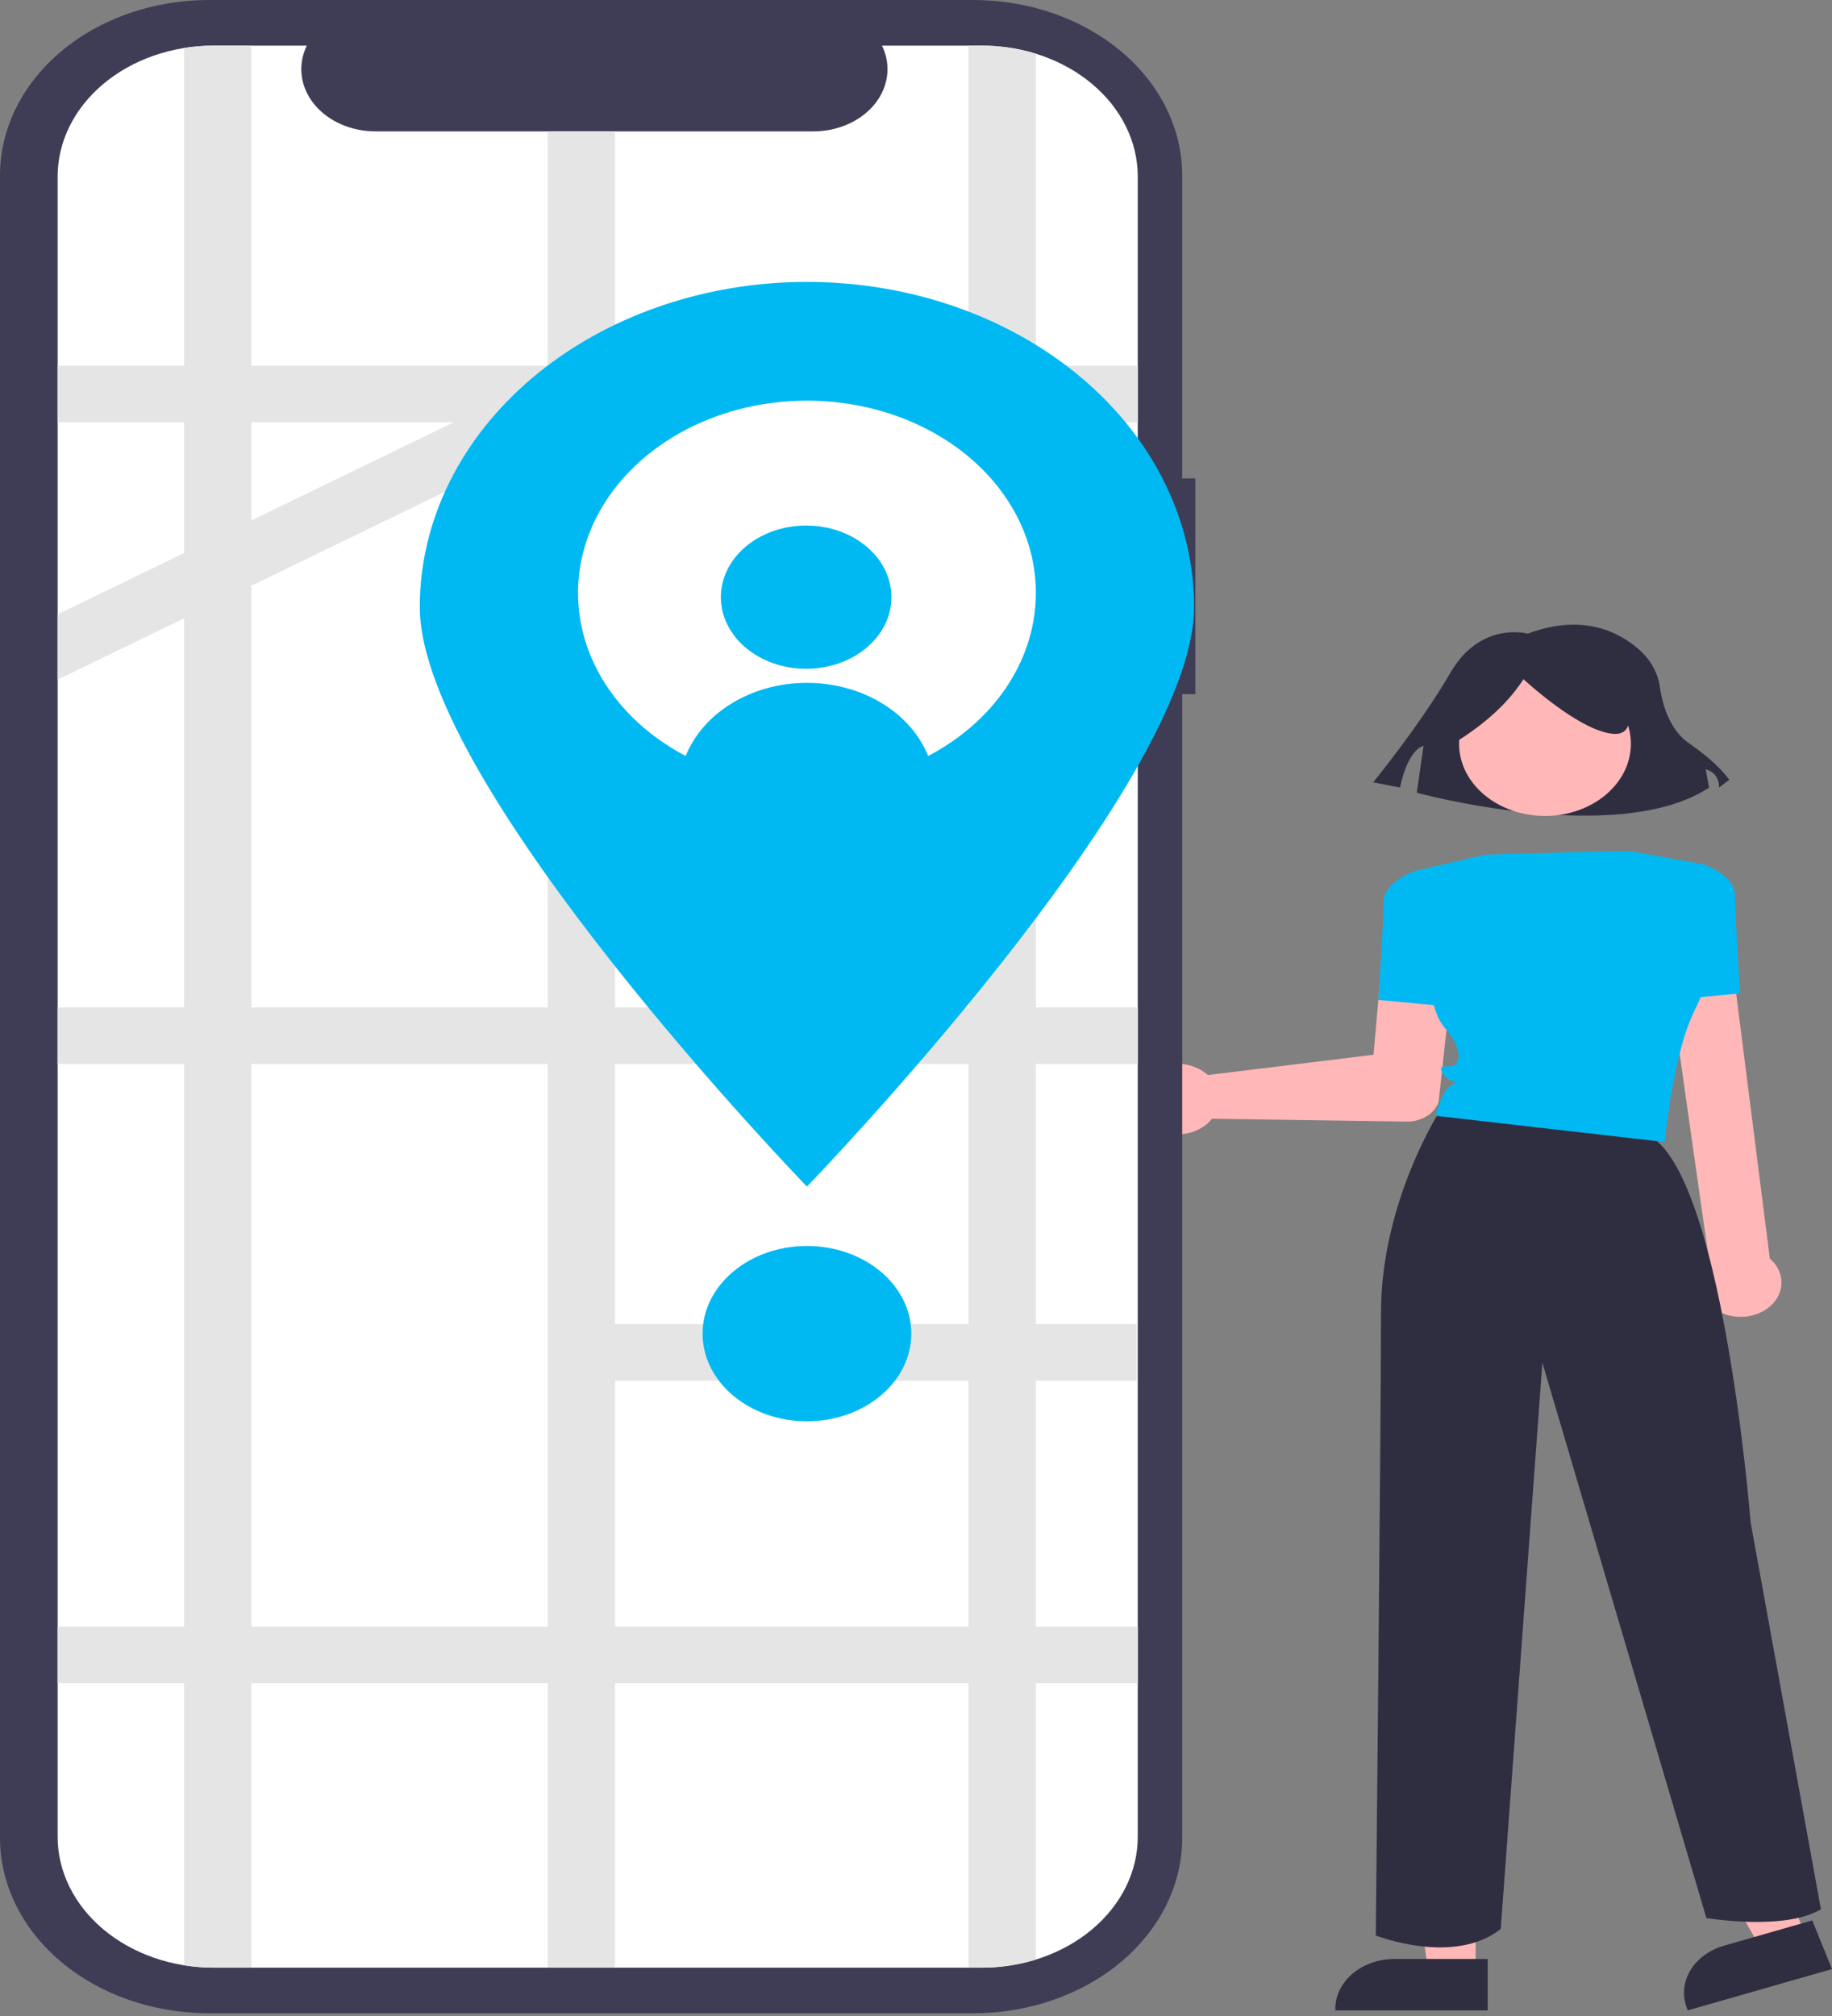
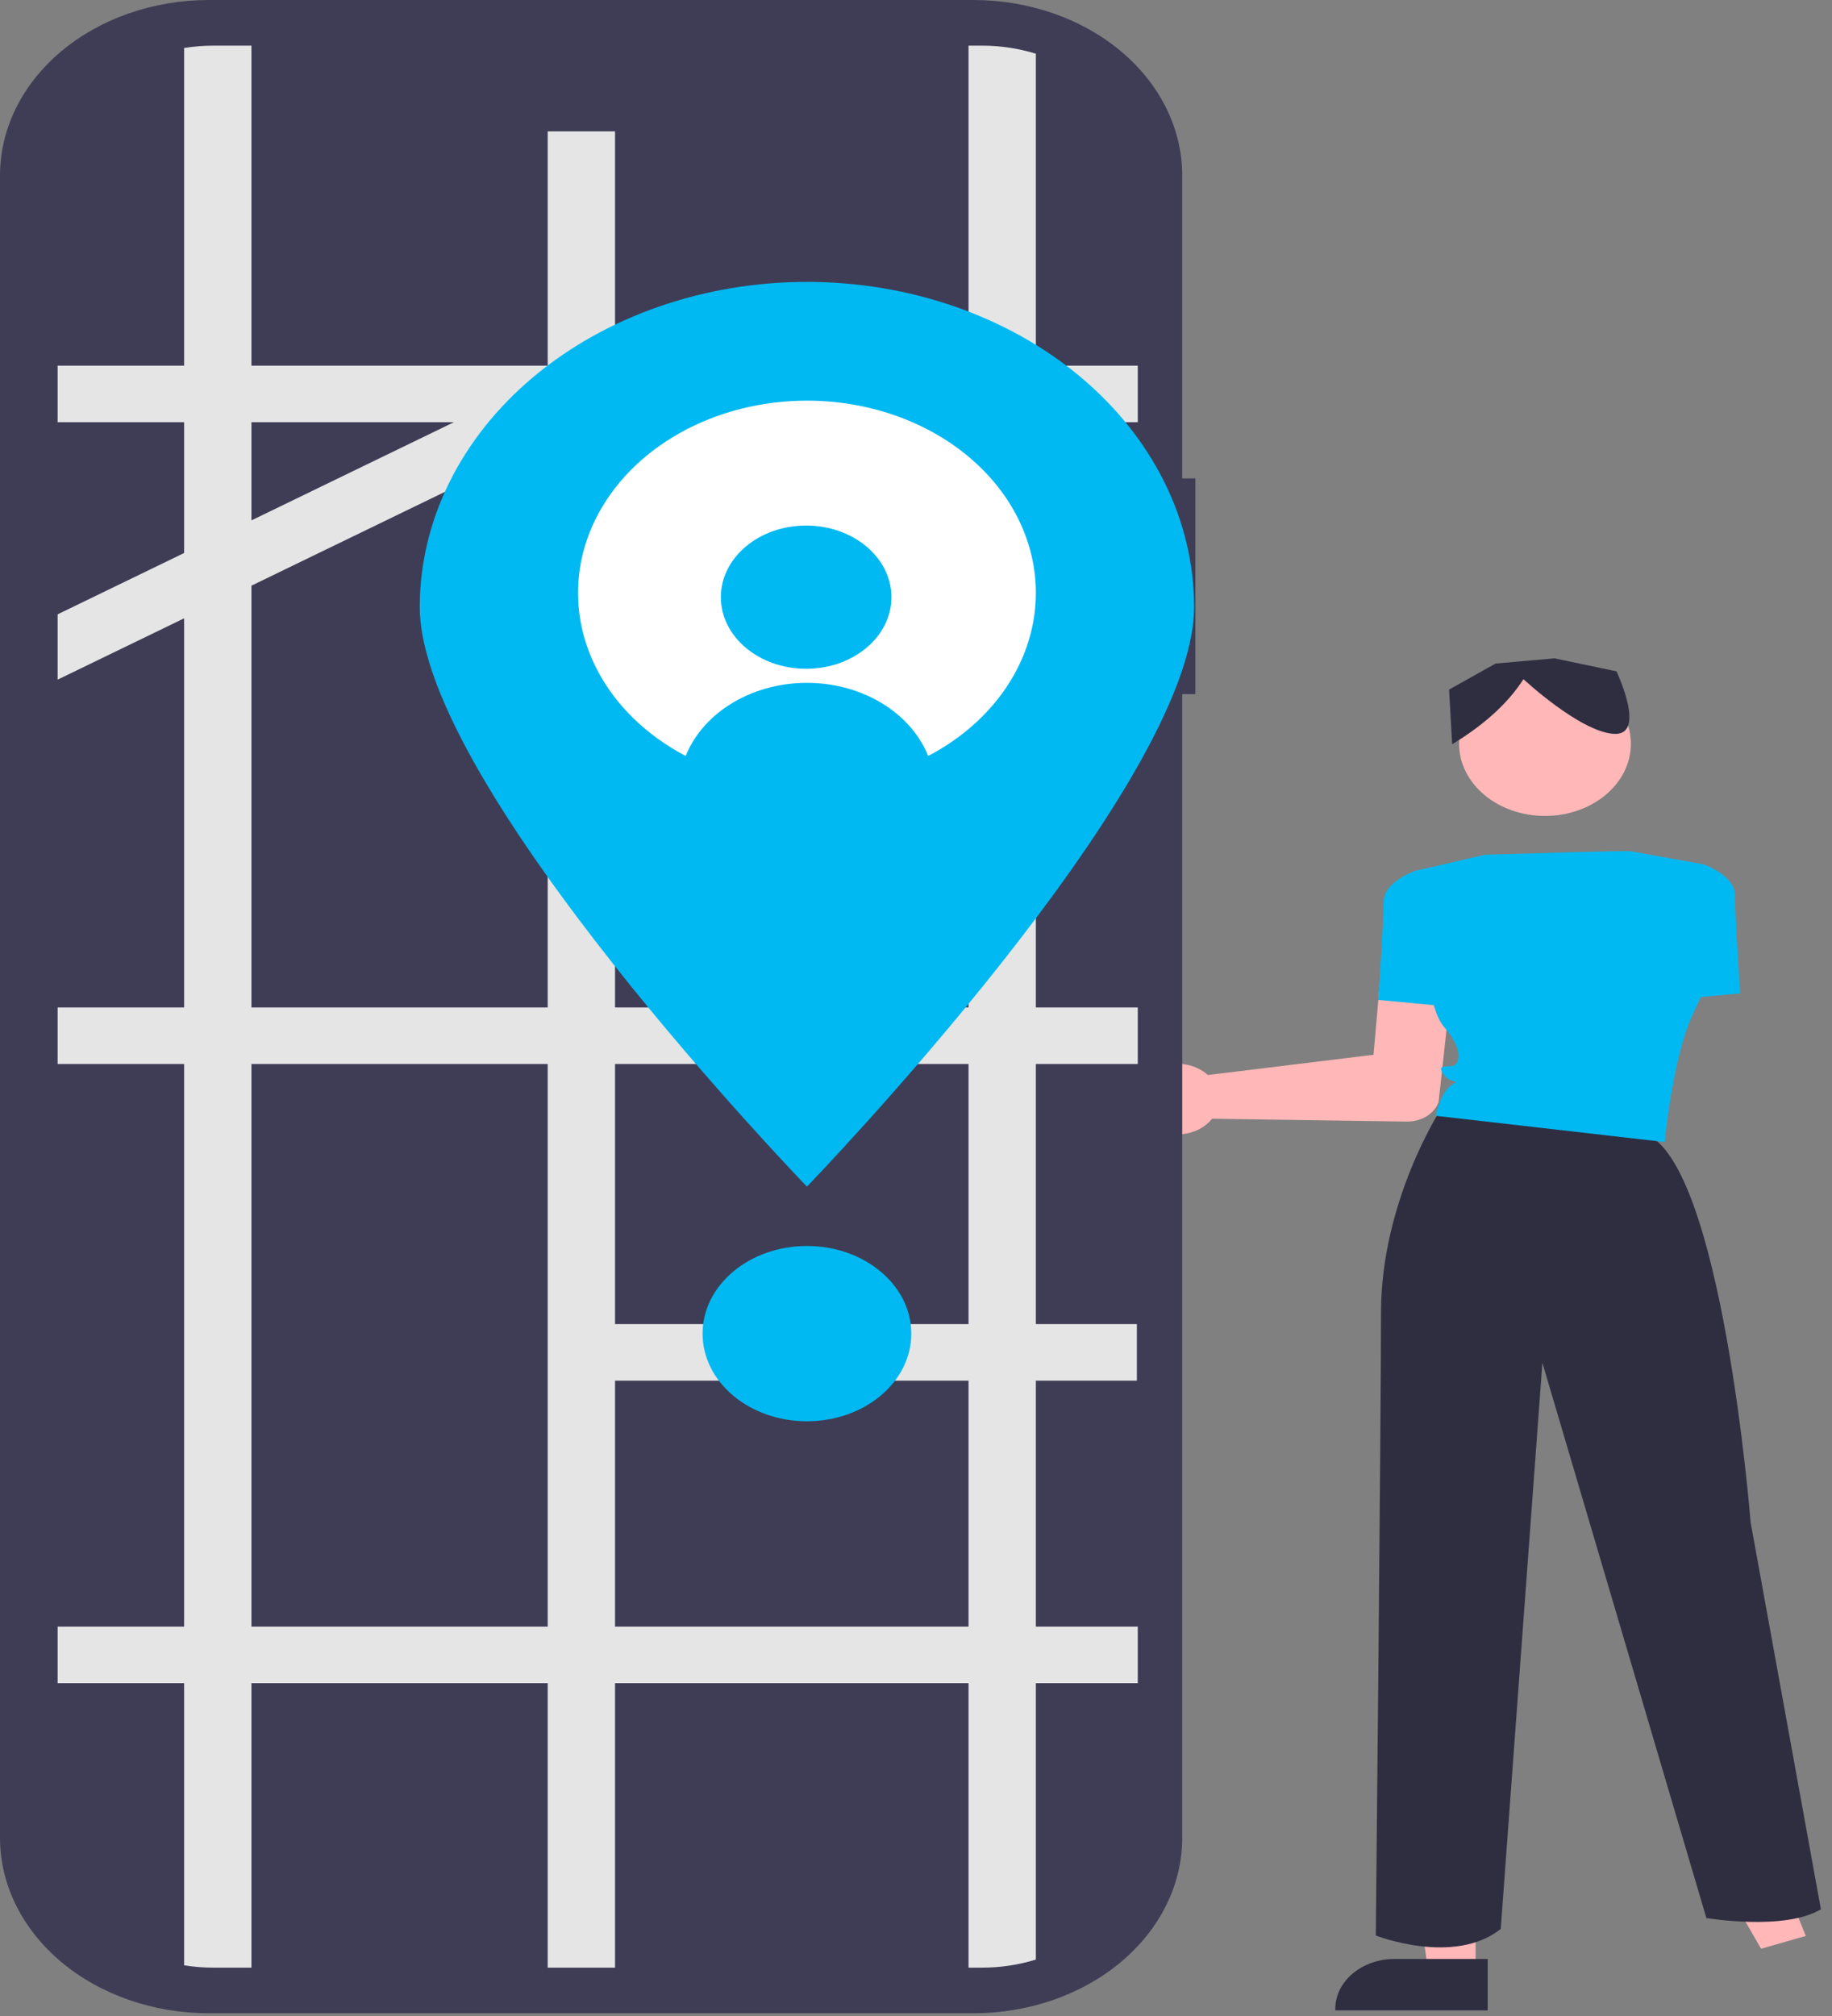
<svg xmlns="http://www.w3.org/2000/svg" width="250" height="275" viewBox="0 0 250 275" fill="none">
  <rect x="0" y="0" width="250" height="275" fill="#808080" stroke="none" />
  <path d="M155.788 147.306C156.228 146.735 156.807 146.248 157.486 145.878C158.166 145.508 158.932 145.262 159.732 145.157C160.533 145.053 161.351 145.091 162.133 145.27C162.914 145.449 163.642 145.765 164.268 146.197C164.466 146.334 164.652 146.483 164.825 146.642L187.433 143.879L188.691 129.608C188.787 128.513 189.398 127.495 190.388 126.778C191.379 126.061 192.668 125.704 193.972 125.785C195.276 125.866 196.489 126.378 197.343 127.21C198.197 128.041 198.623 129.123 198.526 130.218C198.524 130.243 198.522 130.269 198.519 130.294L196.315 150.319L196.304 150.364C196.018 151.134 195.443 151.805 194.665 152.279C193.888 152.753 192.949 153.004 191.988 152.994L165.396 152.609C165.293 152.741 165.182 152.869 165.063 152.991C164.548 153.517 163.907 153.945 163.182 154.249C162.456 154.552 161.663 154.723 160.853 154.751C160.043 154.779 159.236 154.662 158.483 154.41C157.731 154.157 157.05 153.774 156.486 153.286C156.372 153.187 156.263 153.086 156.161 152.981C155.395 152.189 154.946 151.213 154.879 150.194C154.812 149.175 155.13 148.165 155.788 147.306Z" fill="#FFB7B7" />
  <path d="M201.367 268.986L194.919 268.986L191.852 248.107L201.368 248.108L201.367 268.986Z" fill="#FFB7B7" />
  <path d="M203.013 274.233L182.221 274.232V274.011C182.221 272.21 183.074 270.482 184.592 269.208C186.109 267.934 188.168 267.218 190.314 267.218H190.314L203.013 267.219L203.013 274.233Z" fill="#2F2E41" />
  <path d="M246.426 264.079L240.323 265.826L229.39 246.897L238.398 244.318L246.426 264.079Z" fill="#FFB7B7" />
-   <path d="M250 268.599L230.322 274.233L230.237 274.024C229.544 272.319 229.687 270.452 230.633 268.835C231.579 267.218 233.252 265.983 235.284 265.401L235.284 265.401L247.303 261.96L250 268.599Z" fill="#2F2E41" />
-   <path d="M208.469 86.435C208.469 86.435 202.051 84.656 197.925 91.773C193.799 98.89 187.381 106.719 187.381 106.719L191.049 107.431C191.049 107.431 191.966 102.449 194.258 101.737L193.341 108.142C193.341 108.142 220.847 115.615 233.224 107.431L232.766 104.94C232.766 104.94 234.599 105.295 234.599 107.431L235.975 106.363C235.975 106.363 234.599 104.228 230.473 101.381C227.765 99.513 226.835 95.958 226.515 93.735C226.261 91.853 225.3 90.088 223.771 88.697C221.029 86.23 216.033 83.608 208.469 86.435Z" fill="#2F2E41" />
  <path d="M210.834 111.301C217.308 111.301 222.556 106.895 222.556 101.461C222.556 96.026 217.308 91.621 210.834 91.621C204.36 91.621 199.112 96.026 199.112 101.461C199.112 106.895 204.36 111.301 210.834 111.301Z" fill="#FFB7B7" />
  <path d="M195.204 119.404L193.073 118.807C193.073 118.807 188.811 120.298 188.811 122.982C188.811 125.665 188.1 136.4 188.1 136.4L197.691 137.295L195.204 119.404Z" fill="#00B9F2" />
-   <path d="M233.351 178.056C232.467 177.224 231.968 176.154 231.944 175.04C231.921 173.925 232.375 172.841 233.224 171.984L227.241 129.922C227.182 128.93 227.595 127.959 228.388 127.222C229.181 126.486 230.29 126.043 231.472 125.992C232.653 125.941 233.811 126.285 234.69 126.95C235.569 127.614 236.099 128.544 236.162 129.536C236.163 129.55 236.163 129.564 236.164 129.577L241.517 171.684C241.711 171.848 241.889 172.023 242.052 172.21C242.481 172.708 242.789 173.273 242.958 173.871C243.128 174.469 243.155 175.09 243.039 175.697C242.923 176.304 242.665 176.886 242.281 177.41C241.897 177.934 241.394 178.389 240.8 178.749C240.738 178.787 240.676 178.823 240.613 178.858C239.925 179.24 239.146 179.489 238.33 179.588C237.514 179.687 236.683 179.633 235.894 179.431C234.91 179.18 234.029 178.704 233.351 178.056Z" fill="#FFB7B7" />
  <path d="M227.872 136.4L237.462 135.506C237.462 135.506 236.752 124.771 236.752 122.087C236.752 119.404 232.489 117.913 232.489 117.913L230.358 118.509L227.872 136.4Z" fill="#00B9F2" />
  <path d="M196.625 151.294C196.625 151.294 188.456 163.833 188.456 179.04C188.456 194.248 187.745 264.023 187.745 264.023C187.745 264.023 198.402 268.197 204.795 263.128L210.479 185.899L232.857 261.637C232.857 261.637 243.514 263.426 248.487 260.444L238.896 207.666C238.896 207.666 234.989 158.168 224.332 154.589C213.676 151.011 196.625 151.294 196.625 151.294Z" fill="#2F2E41" />
  <path d="M198.167 101.523C202.317 99.002 205.676 96.099 207.898 92.645C207.898 92.645 215.514 99.748 220.167 100.103C224.821 100.458 220.59 91.579 220.59 91.579L212.129 89.803L204.09 90.514L197.744 94.065L198.167 101.523Z" fill="#2F2E41" />
  <path d="M222.557 116.124C222.557 116.124 222.895 115.971 202.666 116.59L194.199 118.547L193.074 118.807C193.074 118.807 194.139 136.698 196.981 139.978C199.823 143.258 199.112 145.048 198.402 145.346C197.692 145.644 195.915 145.048 196.981 146.539C198.047 148.029 199.468 147.135 198.047 148.029C196.626 148.924 195.915 152.204 195.915 152.204L227.174 155.782C227.174 155.782 228.24 144.153 231.082 138.189C233.923 132.226 234.634 129.84 234.634 129.84L232.502 117.913L222.557 116.124Z" fill="#00B9F2" />
  <path d="M163.127 65.262H161.329V23.925C161.329 17.579 158.327 11.494 152.982 7.007C147.637 2.521 140.388 1.02283e-05 132.829 0L28.501 0C20.942 -1.73879e-05 13.693 2.521 8.348 7.007C3.003 11.494 2.31504e-05 17.579 0 23.925V250.703C-7.31065e-06 257.048 3.003 263.134 8.348 267.621C13.693 272.107 20.942 274.628 28.5 274.628H132.829C136.572 274.628 140.278 274.009 143.736 272.807C147.193 271.604 150.335 269.842 152.982 267.621C155.628 265.399 157.728 262.762 159.16 259.859C160.592 256.956 161.329 253.845 161.329 250.703V94.686H163.127L163.127 65.262Z" fill="#3F3D56" />
-   <path d="M155.263 24.093V250.538C155.266 252.882 154.718 255.204 153.652 257.37C152.585 259.537 151.021 261.506 149.048 263.165C147.075 264.824 144.732 266.141 142.153 267.04C139.574 267.939 136.809 268.403 134.017 268.405H29.149C23.508 268.409 18.097 266.531 14.105 263.185C10.114 259.838 7.869 255.298 7.865 250.563V24.093C7.863 21.748 8.411 19.426 9.478 17.259C10.545 15.092 12.11 13.123 14.084 11.464C16.058 9.805 18.401 8.488 20.981 7.589C23.561 6.691 26.326 6.227 29.119 6.225H41.866C41.24 7.514 41.001 8.913 41.17 10.297C41.339 11.682 41.912 13.011 42.837 14.166C43.762 15.321 45.011 16.268 46.474 16.922C47.938 17.576 49.571 17.919 51.229 17.919H110.999C112.657 17.919 114.29 17.576 115.753 16.922C117.217 16.268 118.466 15.321 119.391 14.166C120.316 13.011 120.888 11.682 121.058 10.297C121.227 8.913 120.988 7.514 120.362 6.225H133.979C139.619 6.221 145.03 8.098 149.021 11.443C153.013 14.787 155.258 19.326 155.263 24.061V24.093L155.263 24.093Z" fill="white" />
  <path d="M155.263 57.595V49.882H141.357V7.328C138.995 6.596 136.496 6.223 133.978 6.225H132.168V49.882H83.93V17.919H74.742V49.882H34.313V6.226H29.149C27.799 6.224 26.451 6.331 25.125 6.546V49.882H7.865V57.595H25.125V75.435L7.865 83.8V92.709L25.125 84.344V137.425H7.865V145.138H25.125V221.884H7.865V229.597H25.125V268.085C26.451 268.3 27.799 268.407 29.149 268.405H34.313V229.597H74.742V268.405H83.93V229.597H132.168V268.405H133.978C136.496 268.408 138.995 268.034 141.357 267.302V229.597H155.263V221.884H141.357V188.332H155.139V180.619H141.357V145.138H155.263V137.425H141.357V90.375H155.263V82.662H141.357V57.595L155.263 57.595ZM61.938 57.595L61.938 57.595L34.313 70.985L34.313 70.985V57.595H61.938ZM34.313 79.89L34.313 79.89L74.742 60.294V137.425H34.313V79.89ZM34.313 221.884V145.138H74.742V221.884H34.313ZM132.168 221.884H83.93V188.332H132.168V221.884ZM132.168 180.619H83.93V145.138H132.168V180.619ZM132.168 137.425H83.93V90.375H132.168V137.425ZM132.168 82.662H83.93V57.595H132.168V82.662Z" fill="#E5E5E5" />
  <path d="M162.95 82.805C162.95 107.299 110.117 161.864 110.117 161.864C110.117 161.864 57.284 107.299 57.284 82.805C57.284 71.043 62.85 59.762 72.758 51.444C82.667 43.127 96.105 38.455 110.117 38.455C124.129 38.455 137.567 43.127 147.475 51.444C157.383 59.762 162.95 71.043 162.95 82.805Z" fill="#00B9F2" />
  <path d="M141.358 80.877C141.358 86.063 139.526 91.134 136.093 95.446C132.661 99.759 127.782 103.12 122.073 105.105C116.365 107.09 110.083 107.609 104.023 106.597C97.963 105.585 92.397 103.088 88.028 99.42C83.659 95.753 80.684 91.08 79.478 85.993C78.273 80.906 78.891 75.633 81.256 70.841C83.62 66.049 87.625 61.953 92.762 59.072C97.899 56.19 103.939 54.652 110.118 54.652C114.219 54.651 118.28 55.327 122.069 56.643C125.858 57.959 129.301 59.888 132.202 62.321C135.103 64.754 137.405 67.643 138.976 70.822C140.547 74.002 141.356 77.41 141.358 80.853V80.877Z" fill="white" />
  <path d="M110.009 91.229C116.437 91.229 121.648 86.855 121.648 81.459C121.648 76.063 116.437 71.689 110.009 71.689C103.581 71.689 98.371 76.063 98.371 81.459C98.371 86.855 103.581 91.229 110.009 91.229Z" fill="#00B9F2" />
  <path d="M126.9 103.773C121.883 106.451 116.06 107.873 110.115 107.872C104.169 107.872 98.347 106.448 93.331 103.769C94.374 100.708 96.576 98.015 99.605 96.098C102.634 94.181 106.324 93.145 110.117 93.145C113.91 93.146 117.6 94.183 120.628 96.101C123.656 98.018 125.858 100.711 126.9 103.773Z" fill="#00B9F2" />
  <path d="M110.117 193.873C117.983 193.873 124.359 188.521 124.359 181.918C124.359 175.315 117.983 169.963 110.117 169.963C102.252 169.963 95.876 175.315 95.876 181.918C95.876 188.521 102.252 193.873 110.117 193.873Z" fill="#00B9F2" />
</svg>